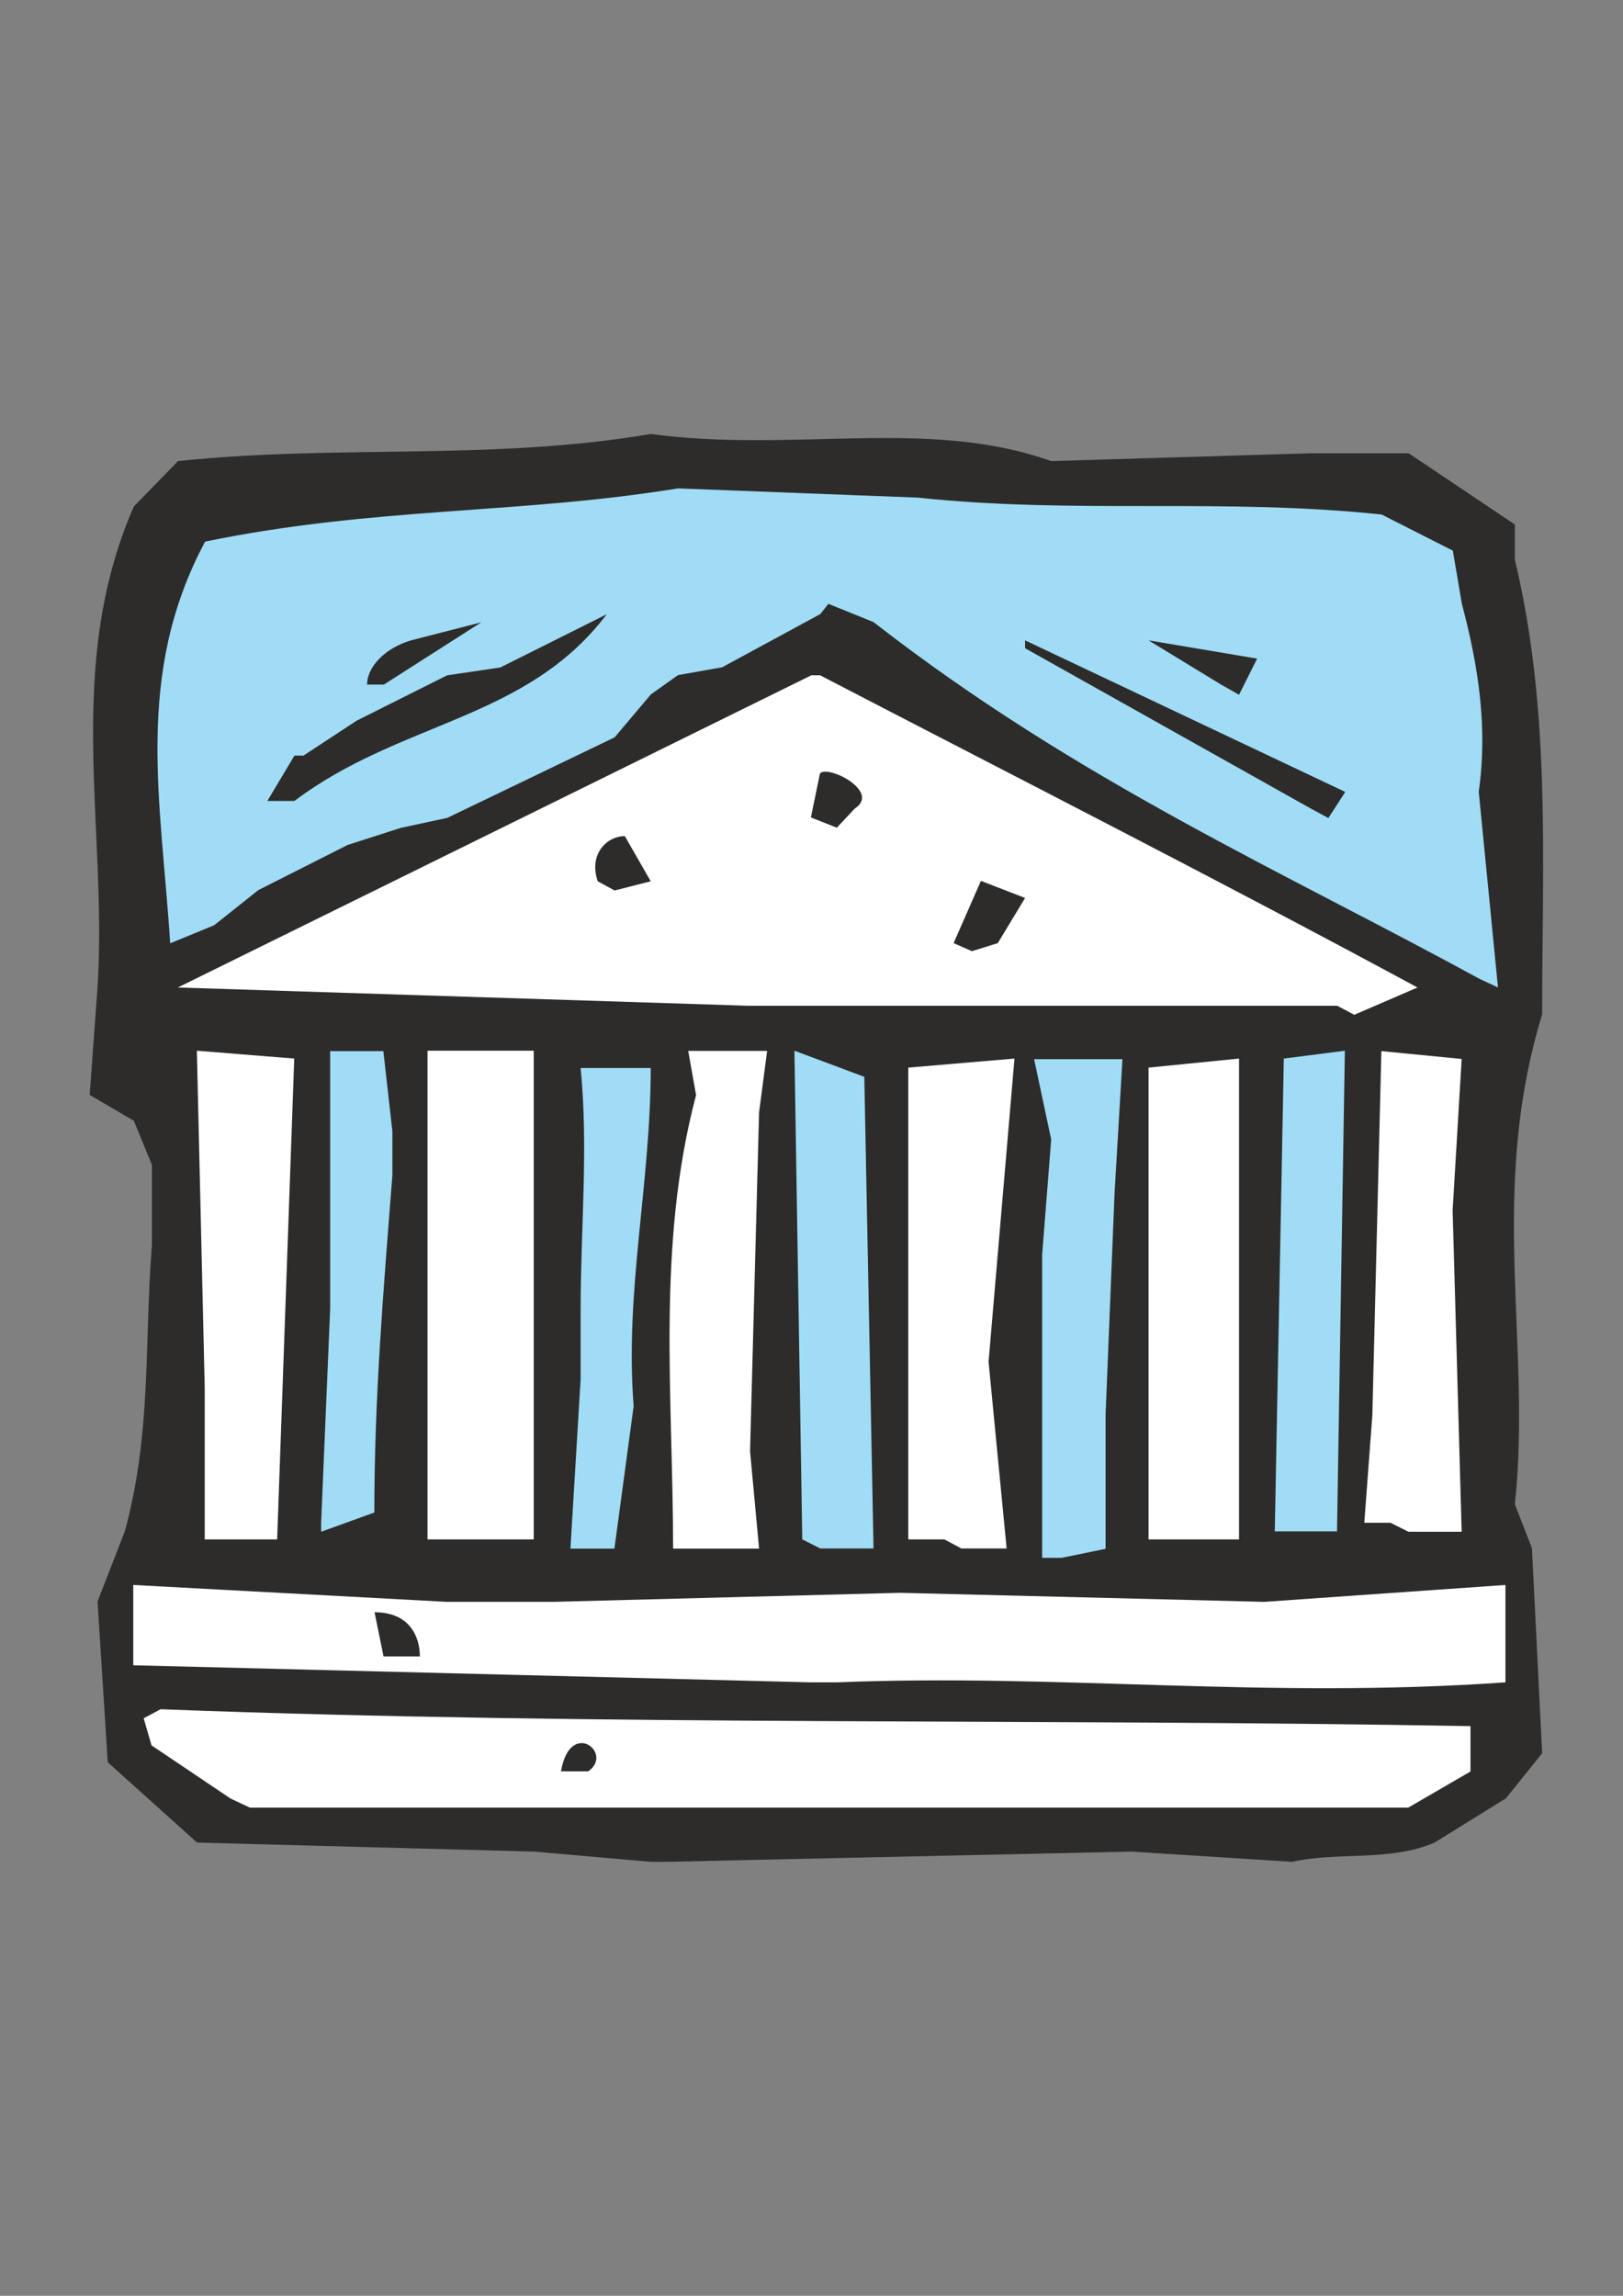
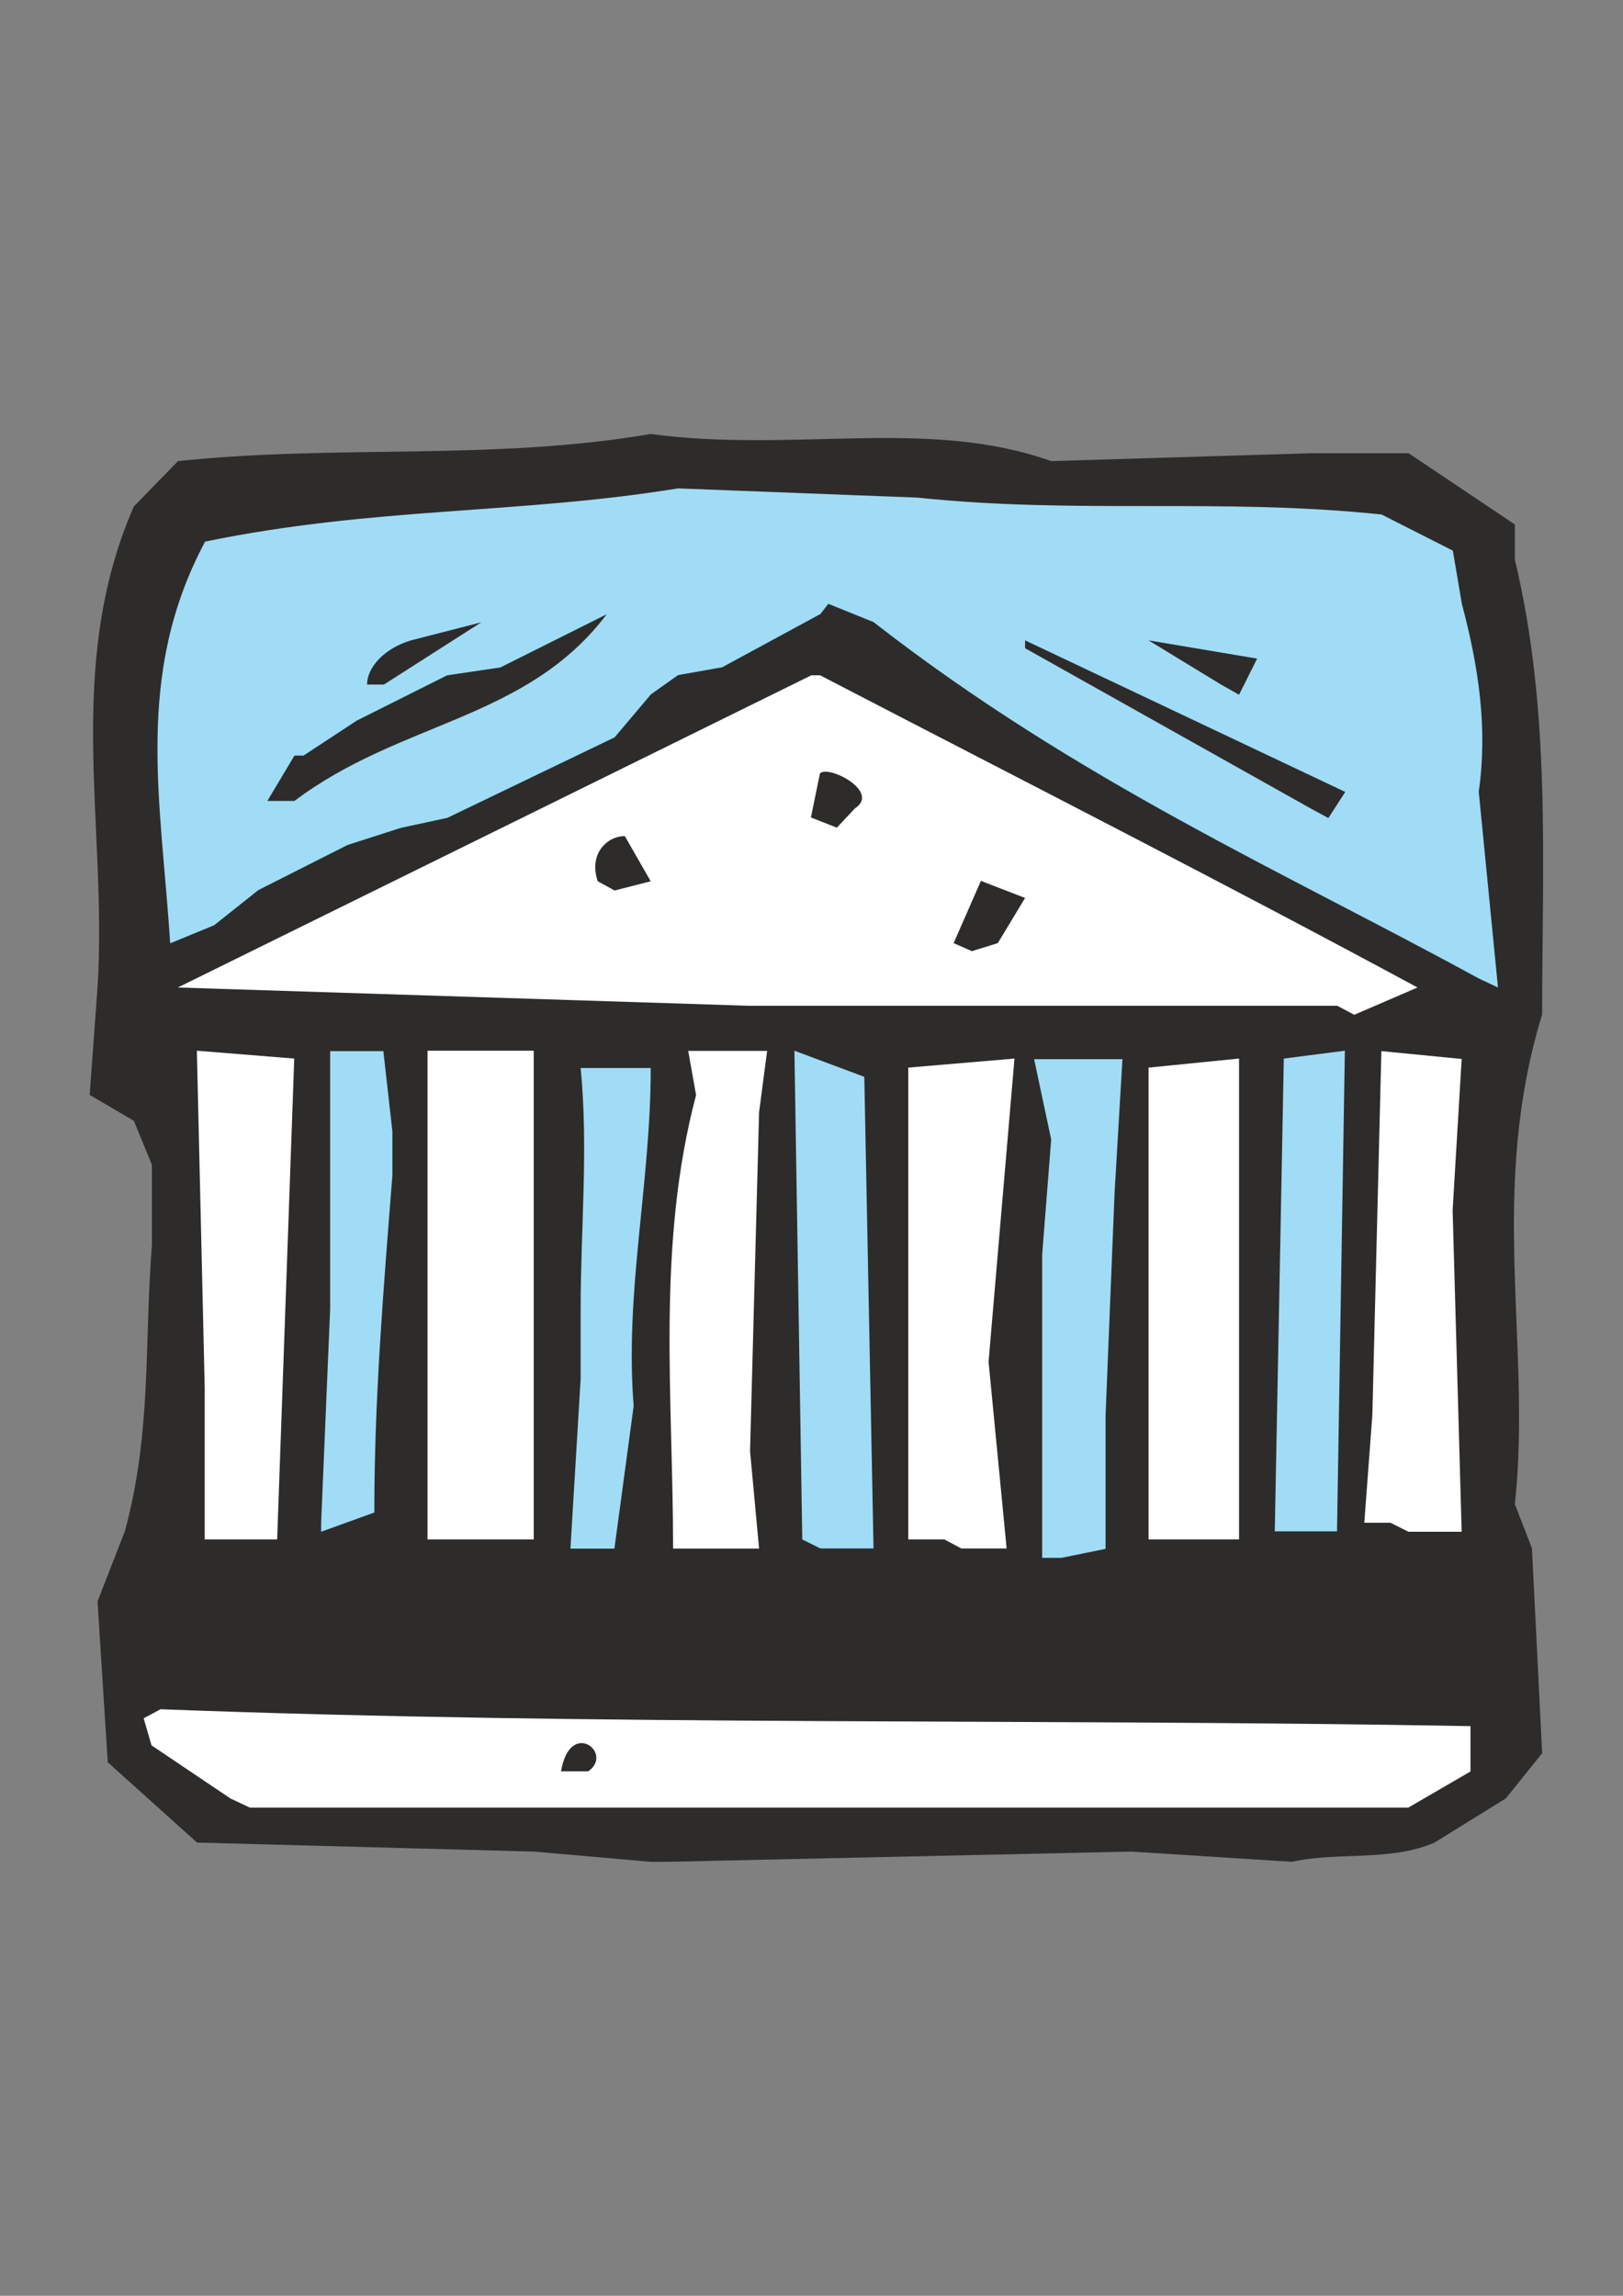
<svg xmlns="http://www.w3.org/2000/svg" height="841.89pt" viewBox="0 0 595.276 841.89" width="595.276pt" version="1.1" id="3cc9c561-f60f-11ea-986b-dcc15c148e23">
  <rect x="0" y="0" width="595.276" height="841.89" fill="#808080" stroke="none" />
  <g>
    <path style="fill:#2d2c2b;" d="M 238.67,682.737 L 195.974,678.993 72.278,675.681 39.518,646.233 35.774,587.265 45.782,561.561 C 55.718,525.057 52.838,493.089 55.718,456.585 L 55.718,427.137 49.094,411.009 32.894,401.505 35.774,362.049 C 39.518,303.513 23.318,244.617 49.094,185.721 L 65.294,169.089 C 124.19,162.897 180.206,169.089 238.67,159.153 291.374,166.209 340.262,152.961 385.55,169.089 L 480.95,166.209 516.662,166.209 555.614,192.345 555.614,205.233 C 568.934,260.817 565.622,315.969 565.622,371.985 545.678,437.073 561.878,493.089 555.614,551.625 L 561.878,567.753 565.622,642.921 552.302,659.481 526.166,675.681 C 509.966,682.737 490.526,678.993 473.894,682.737 L 414.998,678.993 244.934,682.737 238.67,682.737 Z" />
    <path style="fill:#ffffff;" d="M 84.59,659.553 L 55.574,640.041 52.694,630.105 C 58.886,626.793 58.886,626.793 58.886,626.793 222.398,632.985 379.142,630.105 539.342,632.985 L 539.342,649.617 516.518,662.865 91.646,662.865 84.59,659.553 Z" />
    <path style="fill:#2d2c2b;" d="M 205.766,649.545 C 205.766,649.545 205.766,649.545 205.766,649.545 209.078,630.033 225.278,642.921 215.774,649.545 L 205.766,649.545 Z" />
-     <path style="fill:#ffffff;" d="M 297.422,616.929 L 48.878,610.665 48.878,581.217 163.862,587.409 202.886,587.409 330.182,584.097 463.742,587.409 552.158,581.217 552.158,616.929 C 463.742,623.121 389.078,613.617 306.926,616.929 L 297.422,616.929 Z" />
    <path style="fill:#2d2c2b;" d="M 140.678,607.425 L 137.366,591.225 C 150.686,591.225 153.998,600.729 153.998,607.425 L 140.678,607.425 Z" />
    <path style="fill:#a0dcf5;" d="M 382.238,571.281 L 382.238,460.113 385.55,417.849 379.286,388.401 411.686,388.401 408.806,437.289 405.494,519.009 405.494,567.969 389.294,571.281 382.238,571.281 Z" />
    <path style="fill:#a0dcf5;" d="M 209.222,567.897 L 212.966,505.689 212.966,479.913 C 212.966,450.465 215.846,421.017 212.966,391.641 L 238.67,391.641 C 238.67,434.265 229.094,473.289 232.406,515.625 L 225.35,567.897 C 219.158,567.897 219.158,567.897 219.158,567.897 L 209.222,567.897 Z" />
    <path style="fill:#ffffff;" d="M 246.878,567.897 C 246.878,512.745 240.686,456.729 255.302,401.577 L 252.422,385.377 281.366,385.377 278.414,407.841 275.102,532.185 278.414,567.897 252.422,567.897 246.878,567.897 Z" />
    <path style="fill:#a0dcf5;" d="M 294.254,564.513 L 291.374,385.305 317.006,394.881 320.39,567.825 300.878,567.825 294.254,564.513 Z" />
    <path style="fill:#ffffff;" d="M 346.382,564.513 L 333.134,564.513 333.134,391.497 372.086,388.185 362.582,499.353 369.206,567.825 352.574,567.825 346.382,564.513 Z" />
    <path style="fill:#ffffff;" d="M 75.086,564.513 L 75.086,508.857 72.206,385.305 107.918,388.185 101.654,564.513 81.782,564.513 75.086,564.513 Z" />
    <path style="fill:#a0dcf5;" d="M 117.782,558.393 L 121.094,479.985 121.094,385.449 140.606,385.449 143.918,414.897 143.918,431.025 C 140.606,473.361 137.294,512.745 137.294,554.649 L 117.782,561.705 117.782,558.393 Z" />
    <path style="fill:#ffffff;" d="M 156.806,564.513 L 156.806,385.305 195.758,385.305 195.758,564.513 163.862,564.513 156.806,564.513 Z" />
    <path style="fill:#ffffff;" d="M 421.262,564.513 L 421.262,391.497 454.454,388.185 454.454,564.513 428.318,564.513 421.262,564.513 Z" />
    <path style="fill:#a0dcf5;" d="M 467.558,561.561 L 470.87,388.185 493.262,385.305 490.382,561.561 473.75,561.561 467.558,561.561 Z" />
    <path style="fill:#ffffff;" d="M 509.966,558.393 L 500.39,558.393 503.342,518.937 506.654,385.449 536.102,388.329 532.79,443.841 536.102,561.705 516.59,561.705 509.966,558.393 Z" />
    <path style="fill:#ffffff;" d="M 490.454,368.817 L 330.326,368.817 274.382,368.817 65.222,362.121 297.566,247.641 C 300.806,247.641 300.806,247.641 300.806,247.641 375.974,286.665 447.758,323.169 519.902,362.121 L 496.718,372.129 490.454,368.817 Z" />
    <path style="fill:#a0dcf5;" d="M 542.366,358.809 C 471.014,319.785 395.486,286.593 320.39,228.129 L 303.83,221.433 C 300.878,225.177 300.878,225.177 300.878,225.177 L 264.878,244.689 248.678,247.569 238.742,254.625 225.422,270.393 164.078,299.913 147.014,303.585 127.502,309.849 94.742,326.409 78.542,339.297 62.414,345.921 C 59.102,293.649 49.094,247.569 75.23,198.609 137.51,185.793 189.782,188.673 248.678,179.097 L 336.59,182.481 C 395.486,188.673 447.758,182.481 506.726,188.673 L 532.862,201.921 536.174,221.433 C 542.366,244.689 545.678,267.081 542.366,290.337 L 549.422,362.121 542.366,358.809 Z" />
    <path style="fill:#2d2c2b;" d="M 349.766,345.849 C 349.766,345.849 349.766,345.849 349.766,345.849 L 359.774,323.025 375.974,329.289 365.966,345.849 356.462,348.801 349.766,345.849 Z" />
    <path style="fill:#2d2c2b;" d="M 219.23,323.169 C 219.23,323.169 219.23,323.169 219.23,323.169 215.846,313.233 222.542,306.609 229.166,306.609 L 238.67,323.169 225.422,326.553 219.23,323.169 Z" />
    <path style="fill:#2d2c2b;" d="M 297.422,299.769 C 297.422,299.769 297.422,299.769 297.422,299.769 L 300.734,283.641 C 303.614,280.329 323.126,290.265 313.55,296.457 306.926,303.513 306.926,303.513 306.926,303.513 L 297.422,299.769 Z" />
    <path style="fill:#2d2c2b;" d="M 480.95,296.601 L 375.974,237.705 C 375.974,234.825 375.974,234.825 375.974,234.825 L 493.406,290.409 487.214,299.985 480.95,296.601 Z" />
    <path style="fill:#2d2c2b;" d="M 98.054,293.721 L 107.99,277.089 C 111.302,277.089 111.302,277.089 111.302,277.089 L 130.814,264.273 164.006,247.641 183.518,244.761 222.542,225.249 C 193.022,264.273 147.014,264.273 107.99,293.721 L 98.054,293.721 Z" />
    <path style="fill:#2d2c2b;" d="M 447.83,251.025 L 421.262,234.825 461.078,241.521 454.454,254.769 447.83,251.025 Z" />
    <path style="fill:#2d2c2b;" d="M 134.63,251.025 C 134.63,244.833 140.822,237.777 150.758,234.825 L 176.534,228.201 140.822,251.025 134.63,251.025 Z" />
  </g>
</svg>